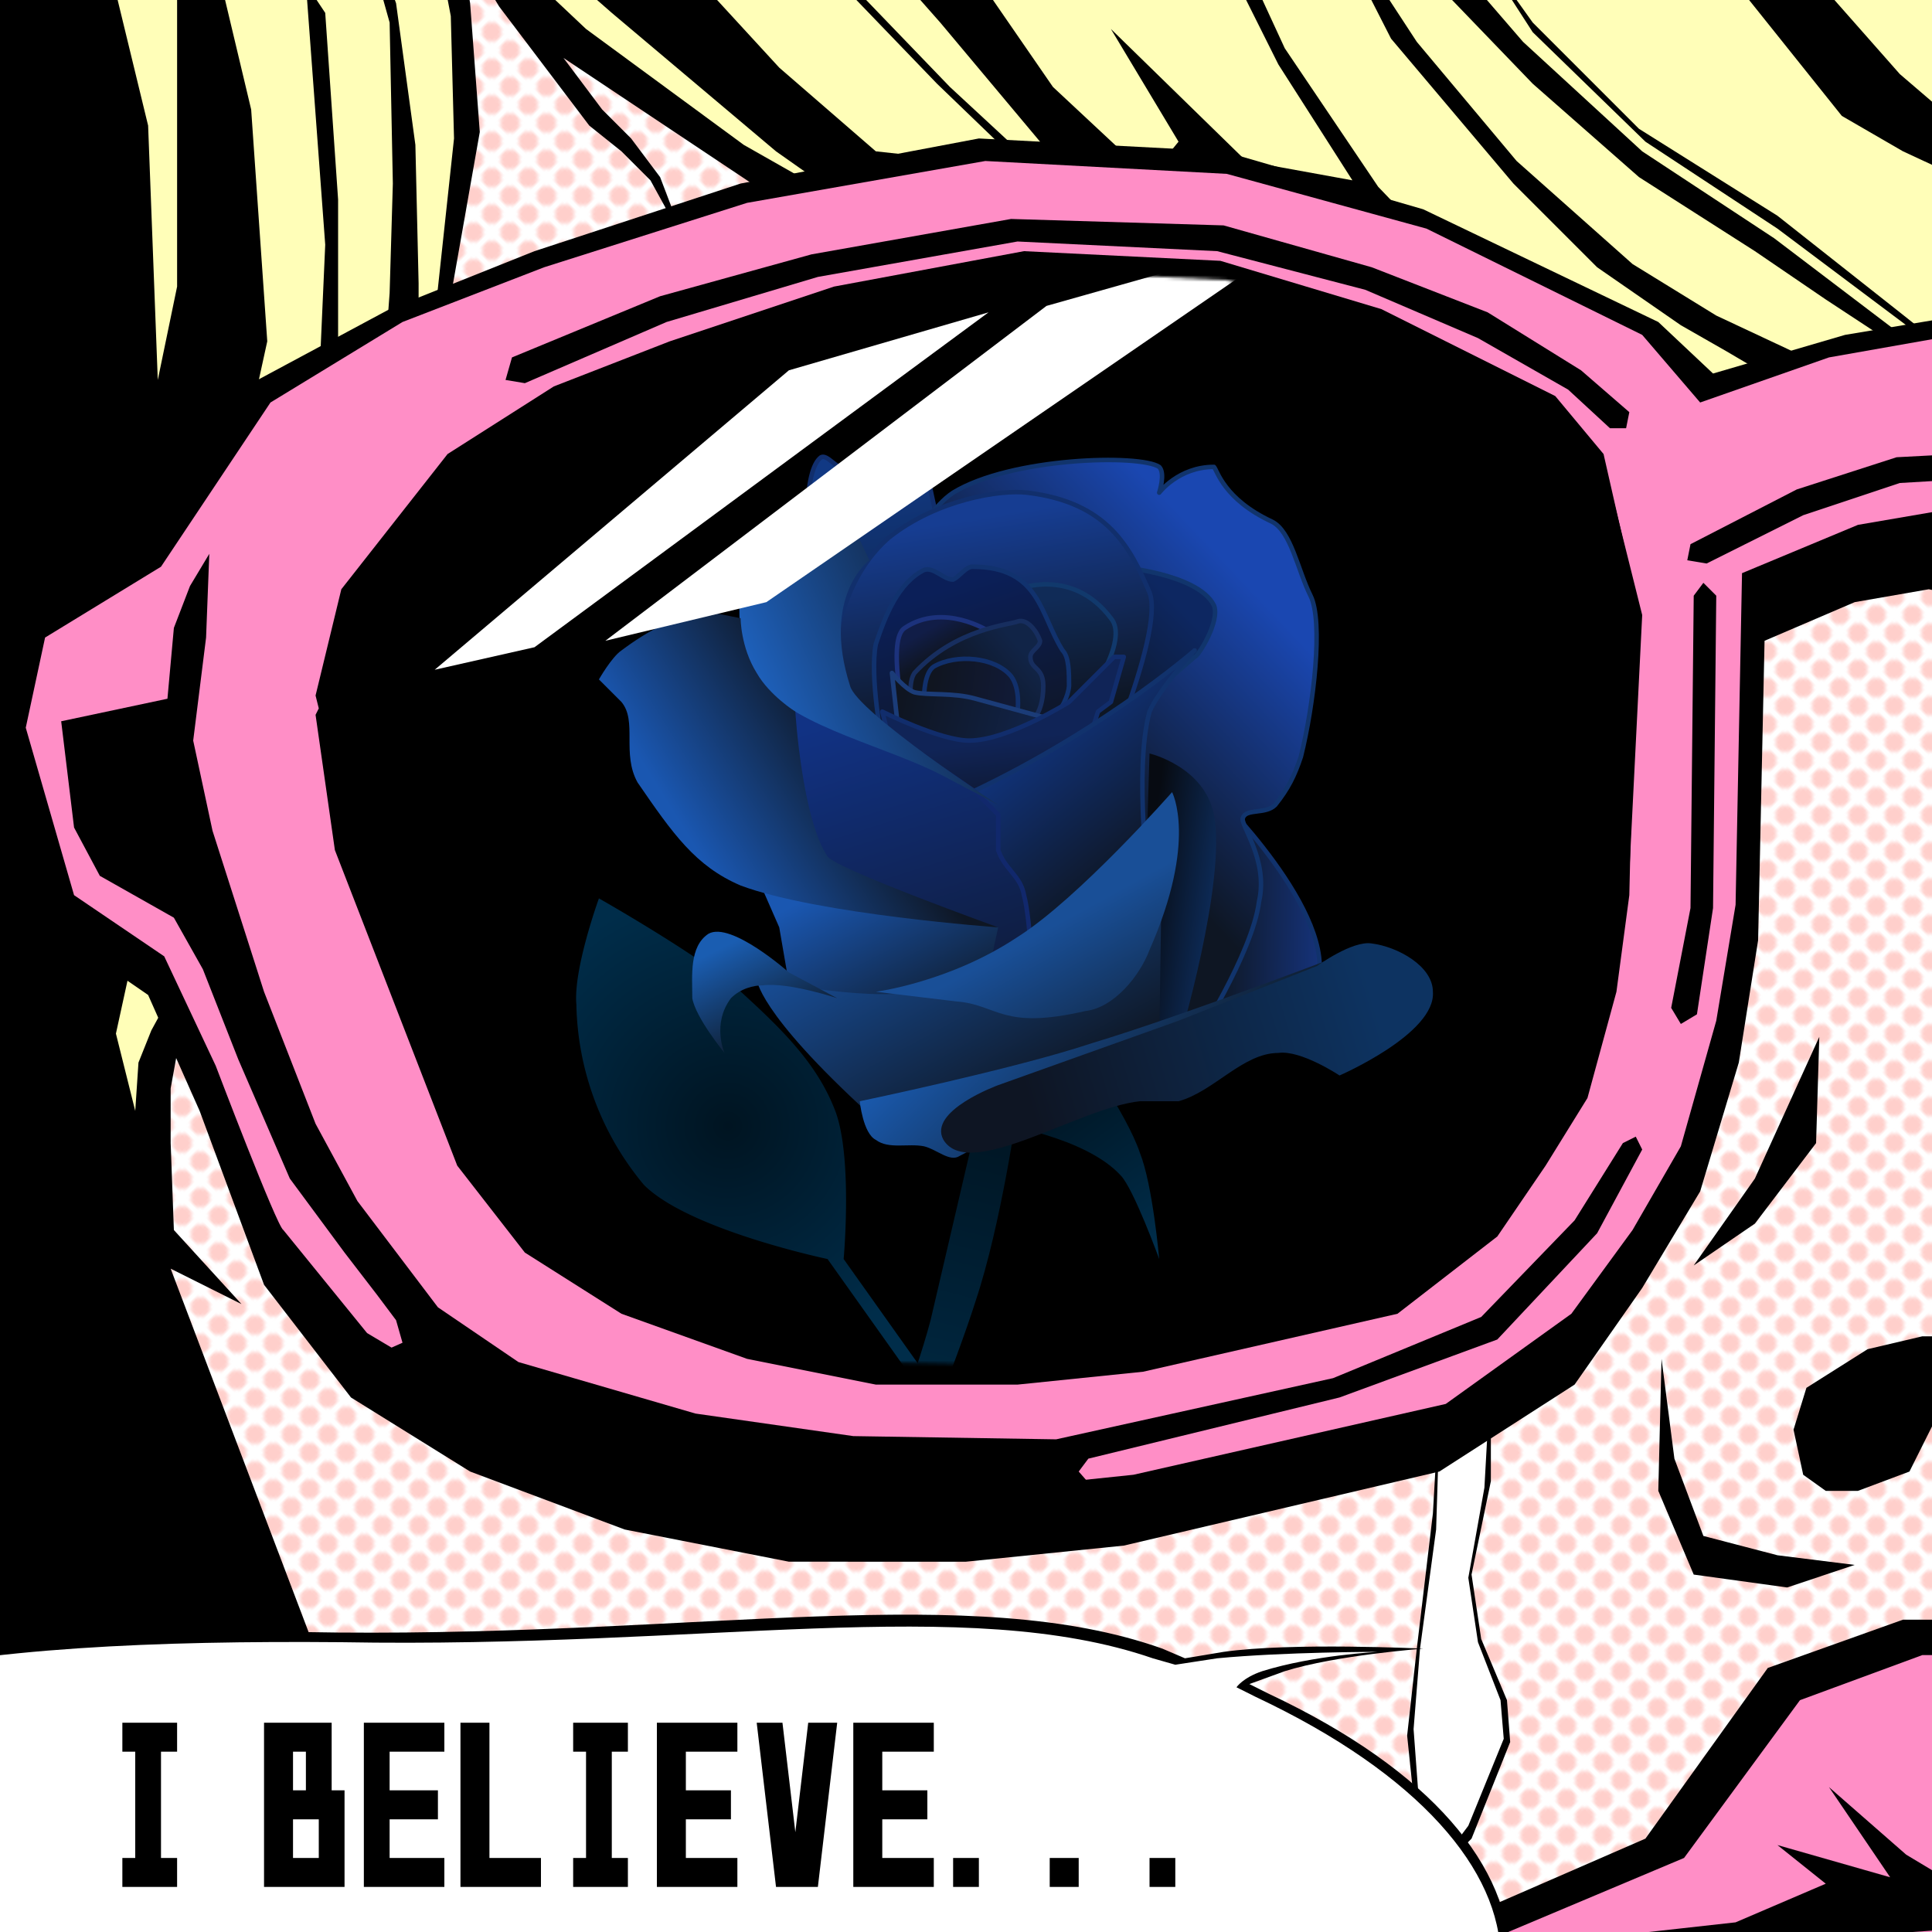
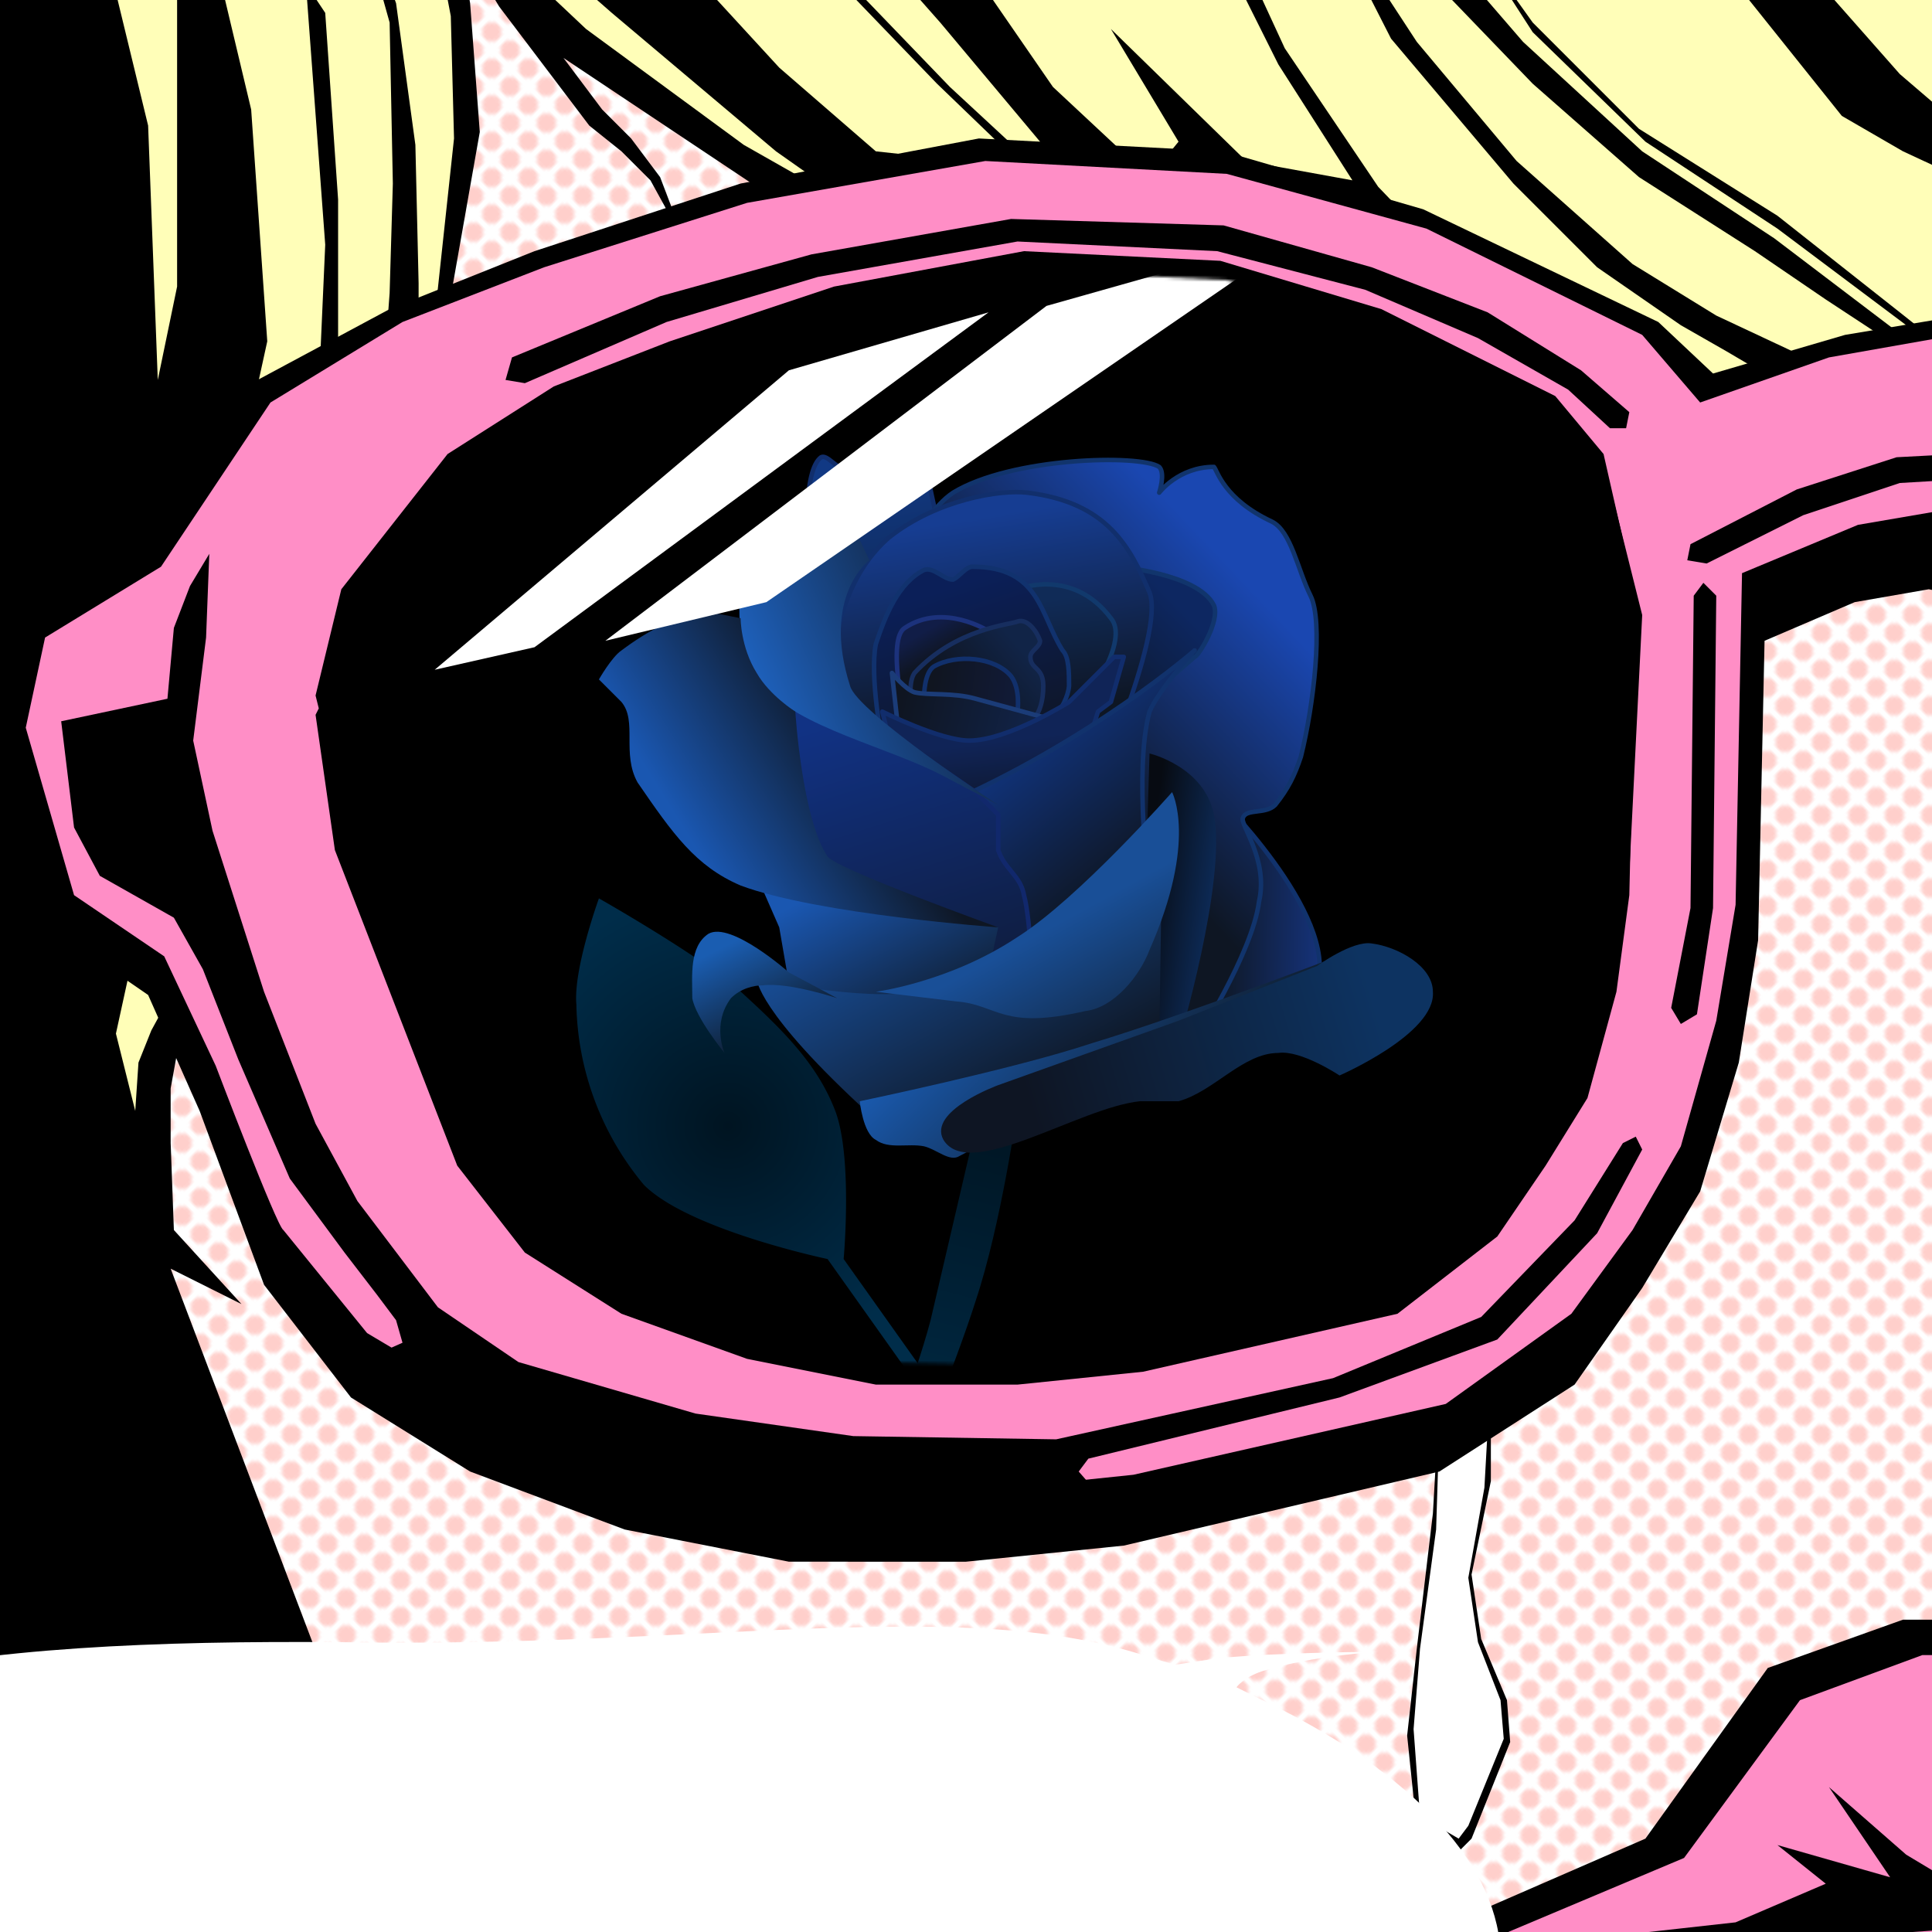
<svg xmlns="http://www.w3.org/2000/svg" width="600" height="600">
  <path fill="#FFFEB8" fill-rule="evenodd" d="M0 600h600V0H0Z" />
  <path fill="#fff" fill-rule="evenodd" d="M44 600h556l6-475-73-22 13 9-3 17-291-68-73-47-13-18h-25l4 45-7 49-63 144-26 93-5 273Z" />
  <defs>
    <pattern id="a" x="0" y="0" width="8" height="8" patternUnits="userSpaceOnUse" patternTransform="rotate(45)">
      <circle cx="3" cy="3" r="3" fill="#FFCFCB" />
    </pattern>
  </defs>
  <path fill="url(#a)" fill-rule="evenodd" d="M44 600h556l6-475-73-22 13 9-3 17-291-68-73-47-13-18h-25l4 45-7 49-63 144-26 93-5 273Z" />
  <g>
    <animateTransform attributeName="transform" type="translate" from="0,0" to="0,-50" dur="2.0s" begin="b.end;0s;" fill="freeze" id="c" />
    <animateTransform attributeName="transform" type="translate" from="0,-50" to="0,0" dur="2.0s" begin="c.end;" fill="freeze" id="b" />
    <path class="base" d="m447 435-2 35-5 42-3 27 3 29 13 7 4-4 12-30-1-13-8-19-3-20 6-29v-81l-15 6-1 50Z" />
    <path fill="#fff" fill-rule="evenodd" d="m447 443-1 32-5 37-2 25 2 27 12 7 3-4 11-27-1-12-7-18-3-20 5-28 1-18v-52l-14 5-1 46Z" />
  </g>
  <path class="base" d="m449 598 62-27 38-53 42-15h34l32-17 42-4 20 15 3 17 10 5 20 26-3 31-31 32-52 14-73 7-76 1-35-7-33-25Z" />
  <path fill="#FF8EC6" fill-rule="evenodd" d="m466 601 57-24 36-49 38-14h31l29-16 39-4 19 14 2 16 10 5 18 23-3 29-29 29-48 13-66 7-70 1-32-7-31-23Z" />
  <path class="base" d="m568 555 24 21 10 6 26 5 22-11 16-32 2 30 24-2 9-15 4 13 11-15-11 33-17 2-20 2 16 10 4 18-10-11-19-16-17 12-14 2-20-8-14 1-50 6-59-3 54-6 28-12-15-12 35 10-19-28ZM313 773-81 664l53-764 41 3L46 39l3 79 6-29V-4l13-4 10 42 5 72-47 215 6 24 1-15 4-10 6-11 46-188 2-45-6-81 6 9 4 58v49l14 7 2-27 1-34-1-50-14-50 16 44 6 44 1 43v18L57 316l-4 22v17l1 27 21 23-22-11 52 137ZM134 108l7-65-1-38-4-21 11-8 35 33 49 36 37 21-27-19-51-43-32-28 50 8 34 37 30 26 46 5-27-26-26-27 4 1 26 27 27 25 1-8-31-37-38-43 53 34 20 29 30 28 9-11-21-35 42 41 33 6-23-36-20-40 4-4 18 39 29 43 24 25 87 38v5L256 72l-81-54 12 16 9 9 9 12 8 21-11-20-9-9-10-8-28-37-9-15-3-3 3 17 3 40-12 68Zm419 11Zm0 0-17-10-14-8-26-18-26-26-38-45-26-51 34 52 31 37 36 32 26 16 32 15-10 2Zm49-3-35-23-22-15-36-23-33-29-26-27 4-8 19 22 37 34 41 27 54 41Zm22 8-32-23-40-30-41-27-35-34-20-31 20 28 33 33 43 27 38 30Zm51-38-84-39-19-11-32-40 20-7 30 34 42 36Z" />
  <path class="base" d="m245 485-51-10-48-18-37-23-27-35-20-54-16-36-29-20-14-63 6-31 36-23 35-54 41-22 45-18 64-21 74-14 76 4 62 18 73 35 17 16 41-12 30-5 29 2-3 88-30-6-23 4-28 12-2 93-6 38-12 40-18 30-21 30-42 27-98 23-49 5Z" />
  <path fill="#FF8EC6" fill-rule="evenodd" d="m249 462-50-9-48-17-37-22-26-32c-2-1-21-51-21-51l-16-34-28-19-15-52 6-28 36-22 34-51 41-25 44-17 63-20 74-13 75 4 62 17 67 33 18 21 40-14 34-6 10 52-35 6-36 15-2 103-6 36-11 39-15 26-19 26-39 28-97 22-48 5Z" />
  <path class="base" d="M316 430h-44l-40-8-39-14-30-19-21-27-38-98-6-42 1-2-1-4 8-33 33-42 33-21 36-14 51-17 59-11 61 3 50 15 54 27 15 18 10 44v6l-2 87-4 30-9 33-13 21-15 22-31 24-79 18-39 4Z" />
  <path class="base" d="m272 423-40-8-39-14-30-18-21-27-38-98-4-36 7-33 34-42 32-21 36-14 52-17 59-11 61 3 49 15 55 27 14 18 11 44-4 80-4 30-9 33-13 21-15 23-31 23-79 19-39 4Z" />
  <mask id="d" maskUnits="userSpaceOnUse" maskContentUnits="userSpaceOnUse" mask-type="alpha">
    <path class="base" d="m272 423-40-8-39-14-30-18-21-27-38-98-4-36 7-33 34-42 32-21 36-14 52-17 59-11 61 3 49 15 55 27 14 18 11 44-4 80-4 30-9 33-13 21-15 23-31 23-79 19-39 4Z" />
  </mask>
  <g mask="url(#d)">
    <g>
      <animateTransform attributeName="transform" type="rotate" from="0,300,450" to="10,300,450" dur="1s" begin="e.end;0s;" id="f" fill="freeze" />
      <animateTransform attributeName="transform" type="rotate" from="10,300,450" to="0,300,450" dur="1s" begin="f.end" id="e" fill="freeze" />
      <radialGradient id="g" cx="226" cy="349.7" r="74.4" fx="226" fy="349.7" gradientUnits="userSpaceOnUse">
        <stop offset="0" stop-color="#001421" />
        <stop offset="1" stop-color="#002d4a" />
      </radialGradient>
      <path fill="url(#g)" fill-rule="evenodd" d="m284 429-27-38s-43-9-57-23a90 90 0 0 1-21-56c-1-11 7-33 7-33s30 17 43 28c12 11 24 22 30 37 6 14 3 47 3 47l27 38h-5Z" />
      <linearGradient id="h" x1="270.7" y1="333" x2="219.9" y2="329.3" gradientUnits="userSpaceOnUse">
        <stop offset="0" stop-color="#011300" />
        <stop offset="1" stop-color="#023800" />
      </linearGradient>
      <path fill="url(#h)" fill-rule="evenodd" visibility="hidden" d="m289 344-79-17s60 8 69-6c4-7 10 23 10 23Z" />
      <linearGradient id="i" x1="325.6" y1="336" x2="361" y2="385" gradientUnits="userSpaceOnUse">
        <stop offset="0" stop-color="#001421" />
        <stop offset="1" stop-color="#002d4a" />
      </linearGradient>
-       <path fill="url(#i)" fill-rule="evenodd" d="M310 349s27 4 38 16c4 4 12 26 12 26s-2-23-6-33c-4-12-19-33-19-33l-25 24Z" />
      <linearGradient id="j" x1="309.7" y1="342" x2="280.9" y2="461" gradientUnits="userSpaceOnUse">
        <stop offset="0" stop-color="#001421" />
        <stop offset="1" stop-color="#002d4a" />
      </linearGradient>
      <path fill="url(#j)" fill-rule="evenodd" d="m303 350-14 60c-5 19-17 49-17 49l10 1s15-37 21-56c8-24 13-60 13-60l-13 6Z" />
      <linearGradient id="k" x1="377.7" y1="295.8" x2="430.6" y2="296.6" gradientUnits="userSpaceOnUse">
        <stop offset="0" stop-color="#0e1723" />
        <stop offset="1" stop-color="#1a44b1" />
      </linearGradient>
      <path fill="url(#k)" fill-rule="evenodd" stroke="#11326c" stroke-width="1.4" stroke-linecap="round" stroke-linejoin="round" d="M377 246s39 38 32 60c-7 19-55 28-55 28l23-88Z" />
      <linearGradient id="l" x1="284.9" y1="238.8" x2="265.1" y2="147.7" gradientUnits="userSpaceOnUse">
        <stop offset="0" stop-color="#0e1723" />
        <stop offset="1" stop-color="#113984" />
      </linearGradient>
-       <path fill="url(#l)" fill-rule="evenodd" stroke="#112e6c" stroke-width="1.4" stroke-linecap="round" stroke-linejoin="round" d="M257 229s-13-79-2-87c2-1 5 4 7 3 16-11 24-7 25-2l20 92-35 8-15-14Z" />
+       <path fill="url(#l)" fill-rule="evenodd" stroke="#112e6c" stroke-width="1.4" stroke-linecap="round" stroke-linejoin="round" d="M257 229s-13-79-2-87c2-1 5 4 7 3 16-11 24-7 25-2l20 92-35 8-15-14" />
      <linearGradient id="m" x1="313.9" y1="220.6" x2="372.2" y2="165.4" gradientUnits="userSpaceOnUse">
        <stop offset="0" stop-color="#0e1623" />
        <stop offset="1" stop-color="#1a47b1" />
      </linearGradient>
      <path fill="url(#m)" fill-rule="evenodd" stroke="#11346c" stroke-width="1.4" stroke-linecap="round" stroke-linejoin="round" d="M277 185s7-24 19-32c18-11 58-12 64-8 2 2 0 8 0 8s6-8 17-8c1 1 3 10 18 17 6 3 8 15 12 23s1 34-3 50c-2 6-4 10-8 15-3 3-9 1-10 4-1 2 8 13 5 26-2 16-20 44-20 44l-94-139Z" />
      <linearGradient id="n" x1="340.1" y1="224.4" x2="371.6" y2="193.8" gradientUnits="userSpaceOnUse">
        <stop offset="0" stop-color="#0e1623" />
        <stop offset="1" stop-color="#0d2761" />
      </linearGradient>
      <path fill="url(#n)" fill-rule="evenodd" stroke="#11356c" stroke-width="1.4" stroke-linecap="round" stroke-linejoin="round" d="M347 176s25 2 30 12c2 5-5 16-6 16l-39 34 15-62Z" />
      <linearGradient id="o" x1="312.4" y1="223.5" x2="302.2" y2="161" gradientUnits="userSpaceOnUse">
        <stop offset="0" stop-color="#0e1623" />
        <stop offset="1" stop-color="#163d92" />
      </linearGradient>
      <path fill="url(#o)" fill-rule="evenodd" stroke="#112f6c" stroke-width="1.4" stroke-linecap="round" stroke-linejoin="round" d="M258 229s-5-42 18-62c15-12 35-15 43-14 25 3 32 17 38 31 5 13-19 66-19 66h-49l-31-21Z" />
      <linearGradient id="p" x1="328.6" y1="220.2" x2="324.1" y2="186.4" gradientUnits="userSpaceOnUse">
        <stop offset="0" stop-color="#0e1523" />
        <stop offset="1" stop-color="#102b57" />
      </linearGradient>
      <path fill="url(#p)" fill-rule="evenodd" stroke="#11396c" stroke-width="1.4" stroke-linecap="round" stroke-linejoin="round" d="M316 183s17-7 29 9c6 7-8 26-8 26l-16 17-5-52Z" />
      <linearGradient id="q" x1="300.4" y1="240.8" x2="282.7" y2="186.7" gradientUnits="userSpaceOnUse">
        <stop offset="0" stop-color="#0f1521" />
        <stop offset="1" stop-color="#0b1f58" />
      </linearGradient>
      <path fill="url(#q)" fill-rule="evenodd" stroke="#11326e" stroke-width="1.4" stroke-linecap="round" stroke-linejoin="round" d="M274 231s-4-21-2-31c3-9 7-19 15-23 3-1 6 3 9 3 2-1 4-4 6-4 21 0 21 15 28 26 2 2 2 7 2 11-1 13-29 33-29 33l-29-15Z" />
      <linearGradient id="r" x1="287.8" y1="206" x2="283.3" y2="198.3" gradientUnits="userSpaceOnUse">
        <stop offset="0" stop-color="#0f1521" />
        <stop offset="1" stop-color="#111d47" />
      </linearGradient>
      <path fill="url(#r)" fill-rule="evenodd" stroke="#1c327c" stroke-width="1.4" stroke-linecap="round" stroke-linejoin="round" d="M280 218s-4-20 1-23c12-8 26 1 26 1Z" />
      <linearGradient id="s" x1="298.9" y1="218.4" x2="317.7" y2="202.1" gradientUnits="userSpaceOnUse">
        <stop offset="0" stop-color="#0f1521" />
        <stop offset="1" stop-color="#112447" />
      </linearGradient>
      <path fill="url(#s)" fill-rule="evenodd" stroke="#172e5f" stroke-width="1.4" stroke-linecap="round" stroke-linejoin="round" d="M283 218s-1-6 1-9c13-14 30-15 32-16 3-1 6 3 7 6 0 2-3 3-3 5 0 4 4 3 4 9 0 10-5 12-5 12l-36-7Z" />
      <linearGradient id="t" x1="289.4" y1="214.6" x2="314.2" y2="217.4" gradientUnits="userSpaceOnUse">
        <stop offset="0" stop-color="#101520" />
        <stop offset="1" stop-color="#111a36" />
      </linearGradient>
      <path fill="url(#t)" fill-rule="evenodd" stroke="#11306c" stroke-width="1.4" stroke-linecap="round" stroke-linejoin="round" d="M287 216s0-7 3-9c7-4 19-3 24 3 3 4 2 11 2 11l-29-5Z" />
      <linearGradient id="u" x1="279.4" y1="220" x2="318.9" y2="230.1" gradientUnits="userSpaceOnUse">
        <stop offset="0" stop-color="#0f1521" />
        <stop offset="1" stop-color="#112347" />
      </linearGradient>
      <path fill="url(#u)" fill-rule="evenodd" stroke="#1b3c78" stroke-width="1.4" stroke-linecap="round" stroke-linejoin="round" d="m325 223-22-6c-7-2-15-1-19-2-3-1-7-6-7-6l2 18 19 8 27-12Z" />
      <linearGradient id="v" x1="307.8" y1="256.1" x2="304.8" y2="230.8" gradientUnits="userSpaceOnUse">
        <stop offset="0" stop-color="#0e1423" />
        <stop offset="1" stop-color="#102457" />
      </linearGradient>
      <path fill="url(#v)" fill-rule="evenodd" stroke="#112d6c" stroke-width="1.4" stroke-linecap="round" stroke-linejoin="round" d="M274 221s18 9 27 9c12 0 31-12 31-12l14-14h3l-4 14-4 3-8 25s-23 9-26 8l-28-13-5-20Z" />
      <linearGradient id="w" x1="348.6" y1="273.8" x2="311.9" y2="228.3" gradientUnits="userSpaceOnUse">
        <stop offset="0" stop-color="#0e1623" />
        <stop offset="1" stop-color="#113684" />
      </linearGradient>
      <path fill="url(#w)" fill-rule="evenodd" stroke="#11326c" stroke-width="1.4" stroke-linecap="round" stroke-linejoin="round" d="M371 202s-11 12-14 19c-5 18 0 57 0 57l-41 26s-25-53-23-54c46-20 78-48 78-48Z" />
      <linearGradient id="x" x1="297.2" y1="342.1" x2="259.8" y2="223.3" gradientUnits="userSpaceOnUse">
        <stop offset="0" stop-color="#0e1423" />
        <stop offset="1" stop-color="#113284" />
      </linearGradient>
      <path fill="url(#x)" fill-rule="evenodd" stroke="#11286c" stroke-width="1.4" stroke-linecap="round" stroke-linejoin="round" d="m229 195 18 85 74 28s-1-23-3-30c-1-6-6-8-8-14v-11l-7-7-74-51Z" />
      <linearGradient id="y" x1="315.7" y1="195.3" x2="241.7" y2="227.8" gradientUnits="userSpaceOnUse">
        <stop offset="0" stop-color="#0e1523" />
        <stop offset="1" stop-color="#1e61bc" />
      </linearGradient>
      <path fill="url(#y)" fill-rule="evenodd" d="M310 250s-44-29-46-37c-9-28 6-39 6-39l-9-19c-5-2-18 4-24 9-3 2-15 29 0 49 11 13 39 19 56 28l17 9Z" />
      <linearGradient id="z" x1="356.5" y1="271.7" x2="391.5" y2="276.3" gradientUnits="userSpaceOnUse">
        <stop offset="0" stop-color="#070b12" />
        <stop offset="1" stop-color="#113f84" />
      </linearGradient>
      <path fill="url(#z)" fill-rule="evenodd" d="m357 234-3 95 12-5s15-50 11-71c-3-15-20-19-20-19Z" />
      <linearGradient id="A" x1="280.3" y1="327.2" x2="253.9" y2="277.2" gradientUnits="userSpaceOnUse">
        <stop offset="0" stop-color="#0e1723" />
        <stop offset="1" stop-color="#1a57b1" />
      </linearGradient>
      <path fill="url(#A)" fill-rule="evenodd" d="m235 272 7 16 5 29 54 12 9-41-75-16Z" />
      <linearGradient id="B" x1="311.7" y1="348.5" x2="267.2" y2="266.8" gradientUnits="userSpaceOnUse">
        <stop offset="0" stop-color="#0e1623" />
        <stop offset="1" stop-color="#1a5ab1" />
      </linearGradient>
      <path fill="url(#B)" fill-rule="evenodd" d="m361 258-1 66-41 26s-37 7-49-4c-35-32-35-42-35-42s33 7 49 4c32-6 77-50 77-50Z" />
      <linearGradient id="C" x1="242.4" y1="325.1" x2="226.6" y2="293.1" gradientUnits="userSpaceOnUse">
        <stop offset="0" stop-color="#0e1723" />
        <stop offset="1" stop-color="#1a5db1" />
      </linearGradient>
      <path fill="url(#C)" fill-rule="evenodd" d="M225 327s-9-11-10-17c0-7-1-16 5-20 7-4 25 12 25 12l15 8s-15-5-23-4c-3 0-7 1-10 4-6 8-2 17-2 17Z" />
      <linearGradient id="D" x1="350.3" y1="344.4" x2="320.9" y2="290.9" gradientUnits="userSpaceOnUse">
        <stop offset="0" stop-color="#0e1723" />
        <stop offset="1" stop-color="#194f97" />
      </linearGradient>
      <path fill="url(#D)" fill-rule="evenodd" d="M364 246s8 15-7 49c-3 8-11 18-20 19-26 6-27-2-40-3l-25-3s23-3 44-17c19-12 48-45 48-45Z" />
      <linearGradient id="E" x1="272.2" y1="241" x2="221.7" y2="272.5" gradientUnits="userSpaceOnUse">
        <stop offset="0" stop-color="#0e1623" />
        <stop offset="1" stop-color="#1a57b1" />
      </linearGradient>
      <path fill="url(#E)" fill-rule="evenodd" d="M247 221s-8-5-12-12c-5-8-5-17-5-17l-10-2c-10 1-19 6-27 12-3 2-7 9-7 9l7 7c5 6 0 16 5 25 11 16 18 26 32 32 24 9 80 13 80 13s-50-18-53-22c-8-12-10-45-10-45Z" />
      <linearGradient id="F" x1="363.6" y1="357.2" x2="307.6" y2="299.3" gradientUnits="userSpaceOnUse">
        <stop offset="0" stop-color="#0e1823" />
        <stop offset="1" stop-color="#1a5bb1" />
      </linearGradient>
      <path fill="url(#F)" fill-rule="evenodd" d="M267 342s48-10 72-18c30-9 87-31 87-31l-25 18c-6 5-21 3-30 6-27 9-42 26-73 42-3 2-7-2-11-3-5-1-11 1-15-2-4-2-5-12-5-12Z" />
      <linearGradient id="G" x1="320" y1="343.9" x2="427" y2="311.7" gradientUnits="userSpaceOnUse">
        <stop offset="0" stop-color="#0e1523" />
        <stop offset="1" stop-color="#0d3361" />
      </linearGradient>
      <path fill="url(#G)" fill-rule="evenodd" d="M293 354c8 13 42-10 61-12h12c11-3 20-15 31-15 7-1 19 7 19 7s30-13 29-26c0-8-11-14-19-15-6-1-17 7-17 7l-43 17-56 20s-22 8-17 17Z" />
    </g>
    <g>
      <animateTransform attributeName="transform" type="translate" from="0,0" to="0,0" dur="0.1s" begin="H.end;0s;" fill="freeze" id="I" />
      <animateTransform attributeName="transform" type="translate" from="0,0" to="-1800,0" dur="0.5s" begin="I.end;" fill="freeze" id="J" />
      <animateTransform attributeName="transform" type="translate" from="-1800,0" to="-1800,0" dur="3.0s" begin="J.end" fill="freeze" id="H" />
      <path fill="#fff" fill-rule="evenodd" d="M545 600h610L1426 0H816Z" />
    </g>
    <path fill="#fff" fill-rule="evenodd" d="m135 208 110-93 62-18-141 104-31 7Zm53-9L325 95l46-13 14 4-147 101Z" />
  </g>
  <path class="base" d="m258 476-43-9-59-21-40-25 9-4-2-7-6-8-10-13-17-23-16-37-11-28-9-16-23-13-8-15-4-33 33-7 2-22 5-13 6-10-1 26-4 32 6 28 16 50 16 41 13 24 25 33 25 17 55 16 49 7 63 1 86-19 46-19 29-30 15-24 4-2 2 4-14 26-31 33-49 18-78 19-3 4 7 8Z" />
  <path fill-rule="evenodd" d="m525 169 33-17 31-10 19-1-1 8-17 1-30 10-30 15-6-1 1-5Zm-6 144 6-31 1-97 3-4 4 4-1 97-5 33-5 3-3-5ZM159 111l46-19 47-13 62-11 66 2 46 13 36 14 29 18 15 13-1 5h-5l-13-12-28-16-35-15-46-12-62-3-62 11-47 14-44 19-6-1 2-7Z" />
-   <path class="base" d="m526 393 19-13 19-25 1-33-20 44-19 27Zm67 64-16 6h-10l-7-5-3-14 4-13 19-12 17-4h16l7 18-11 3-9 7-7 14Zm-77-35-1 41 11 26 29 4 21-7-24-3-23-6-9-24-4-31Zm-47 187c0-29-24-59-75-83l-6-3 11-4c16-5 43-7 43-7s-41-2-62 1l-12 2-7-3c-59-21-142-4-256-5-115-2-212 9-212 70S56 697 172 697c117 0 297-27 297-88Z" />
  <path fill="#fff" fill-rule="evenodd" d="M466 608c0-27-25-57-76-81l-6-3s2-3 8-5c16-5 36-6 36-6s-29 0-50 2l-13 2-7-2c-58-20-139-3-252-5-115-1-213 9-213 68S55 694 171 694s295-27 295-86Z" />
  <g>
    <animateTransform attributeName="transform" type="translate" from="0,0" to="0,-5" dur="0.1s" begin="K.end;0s;" fill="freeze" id="L" />
    <animateTransform attributeName="transform" type="translate" from="0,-5" to="0,0" dur="0.1s" begin="L.end;" fill="freeze" id="K" />
-     <path fill-rule="evenodd" d="M357 577h8v9h-8Zm-31 0h9v9h-9Zm-30 0h8v9h-8Zm-31-42h25v9h-16v12h14v9h-14v12h16v9h-25Zm-30 0h8l4 34 4-34h9l-6 51h-13Zm-31 0h25v9h-16v12h14v9h-14v12h16v9h-25Zm-26 0h17v9h-5v33h5v9h-17v-9h4v-33h-4Zm-35 0h9v42h16v9h-25Zm-30 0h25v9h-17v12h15v9h-15v12h17v9h-25Zm-31 0h21v21h4v30H82Zm9 9v12h4v-12Zm0 21v12h8v-12Zm-53-30h17v9h-5v33h5v9H38v-9h4v-33h-4Z" />
  </g>
</svg>